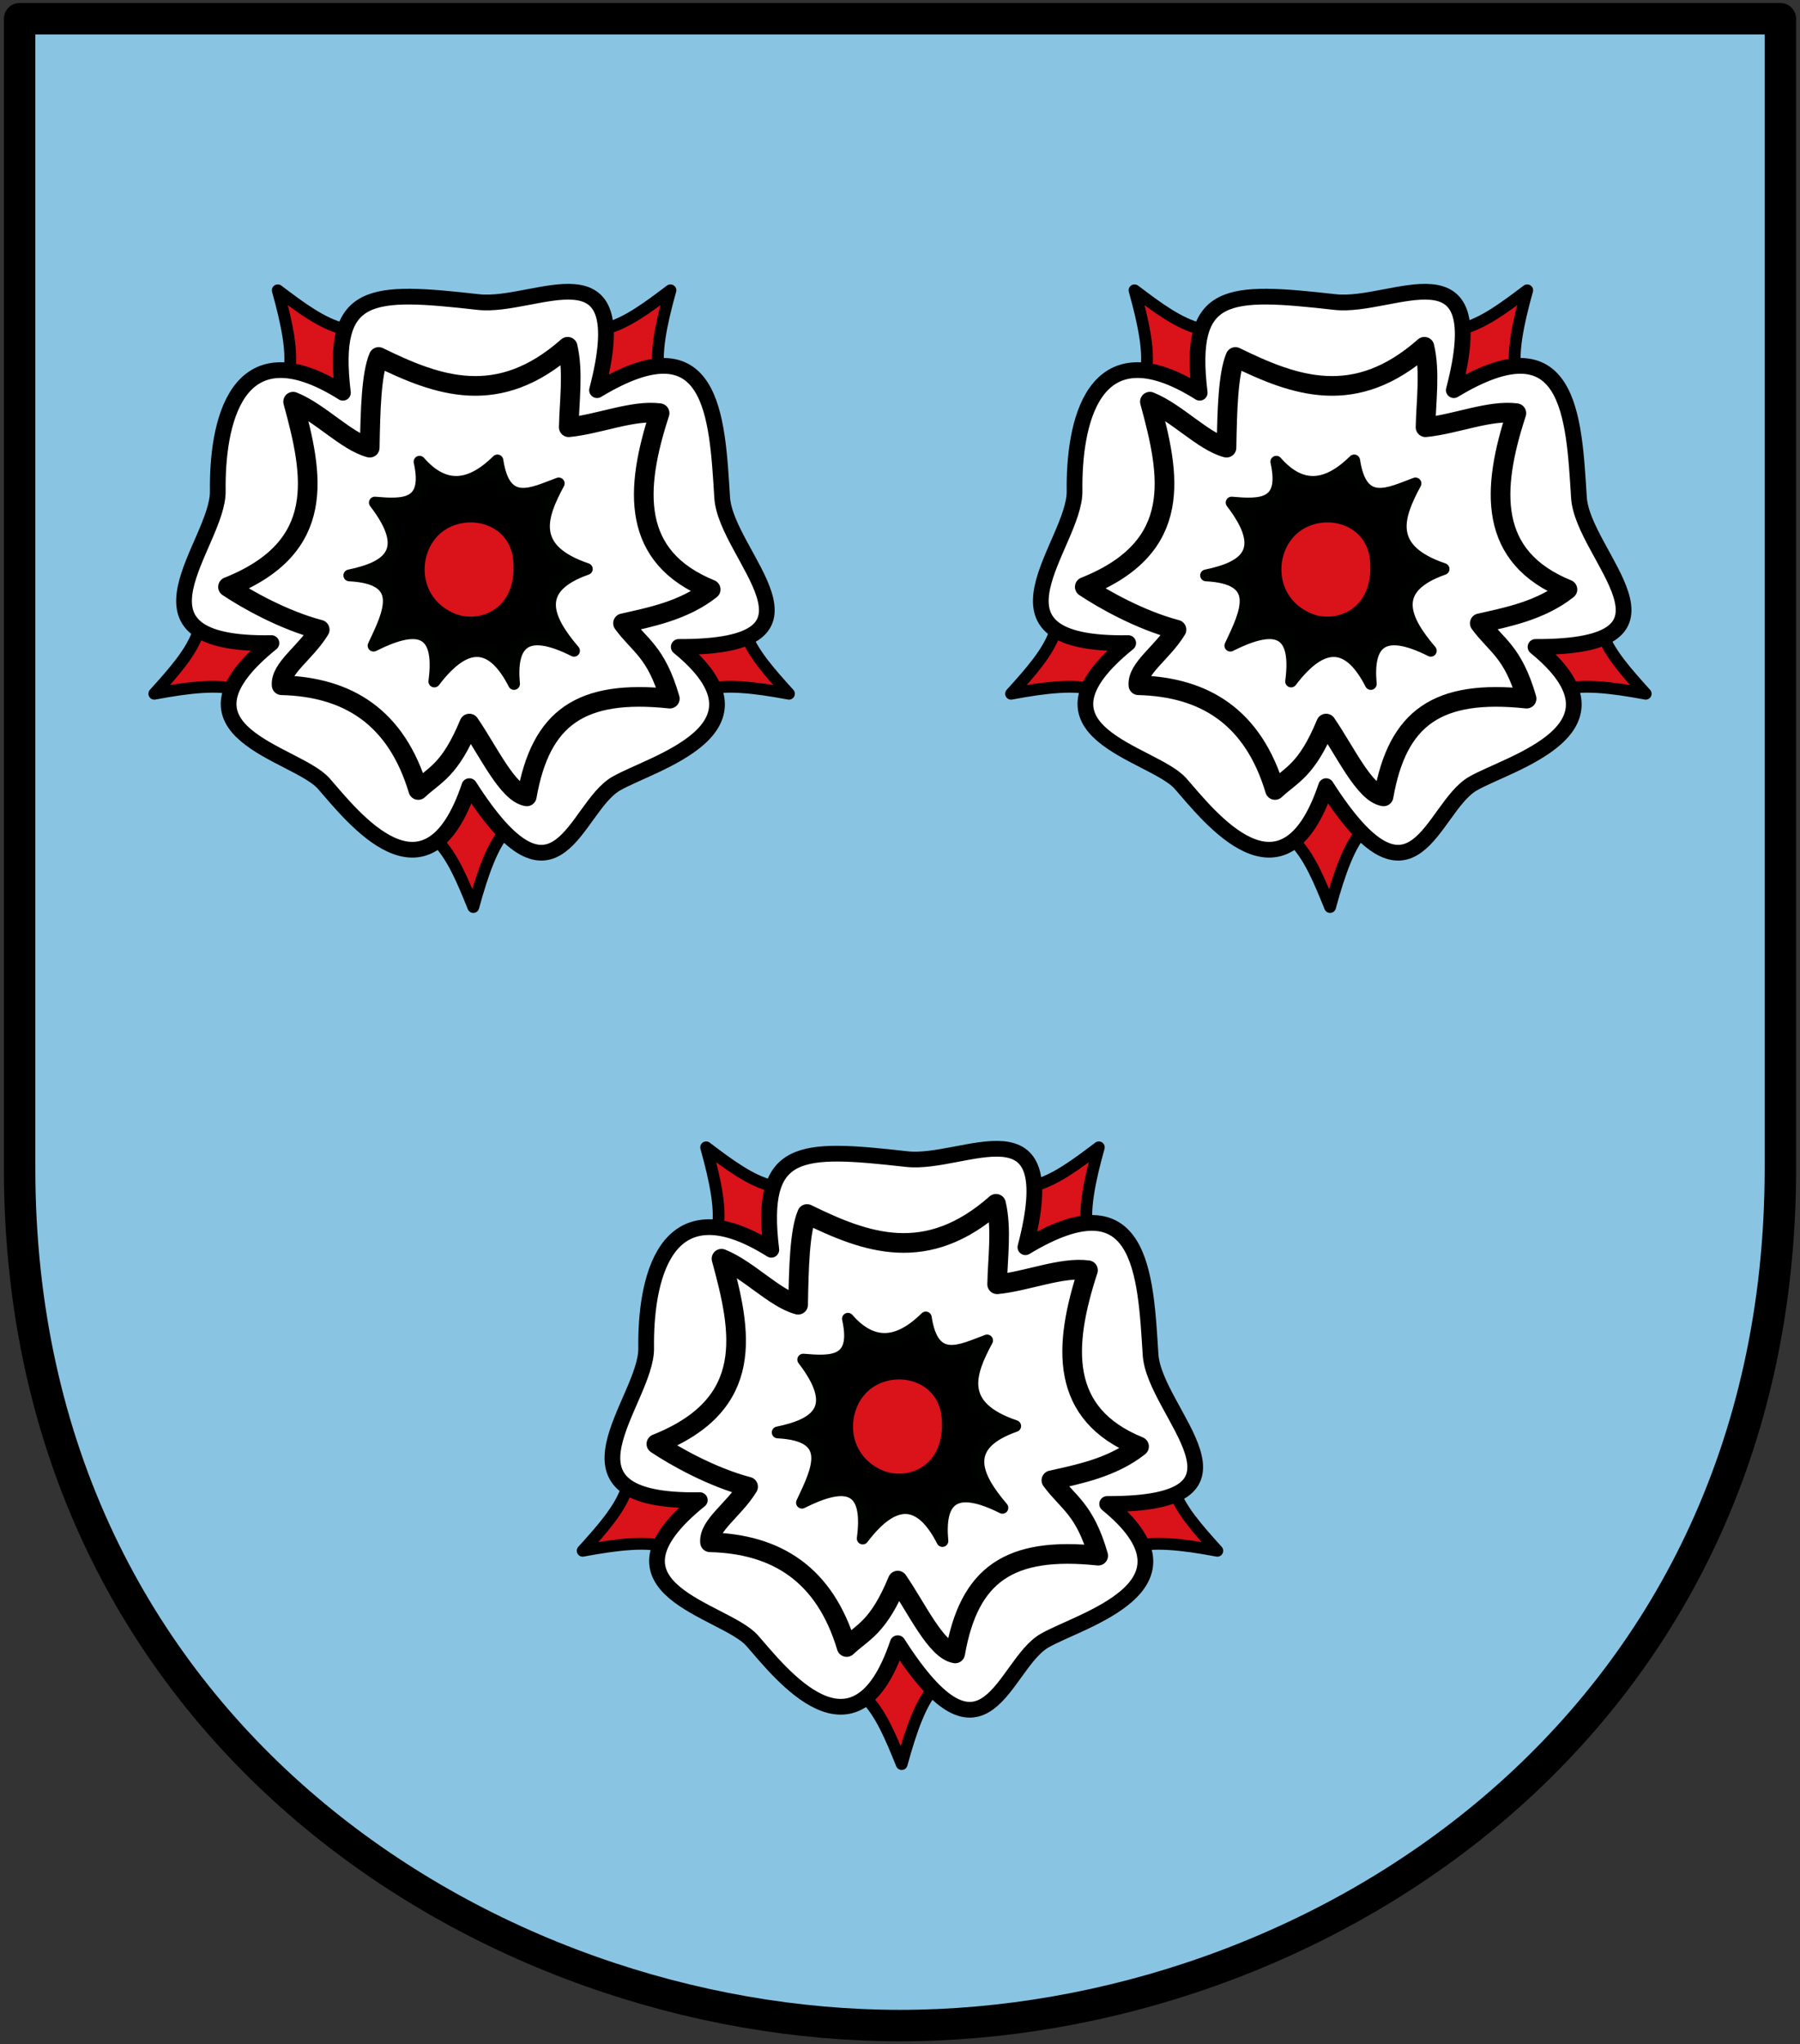
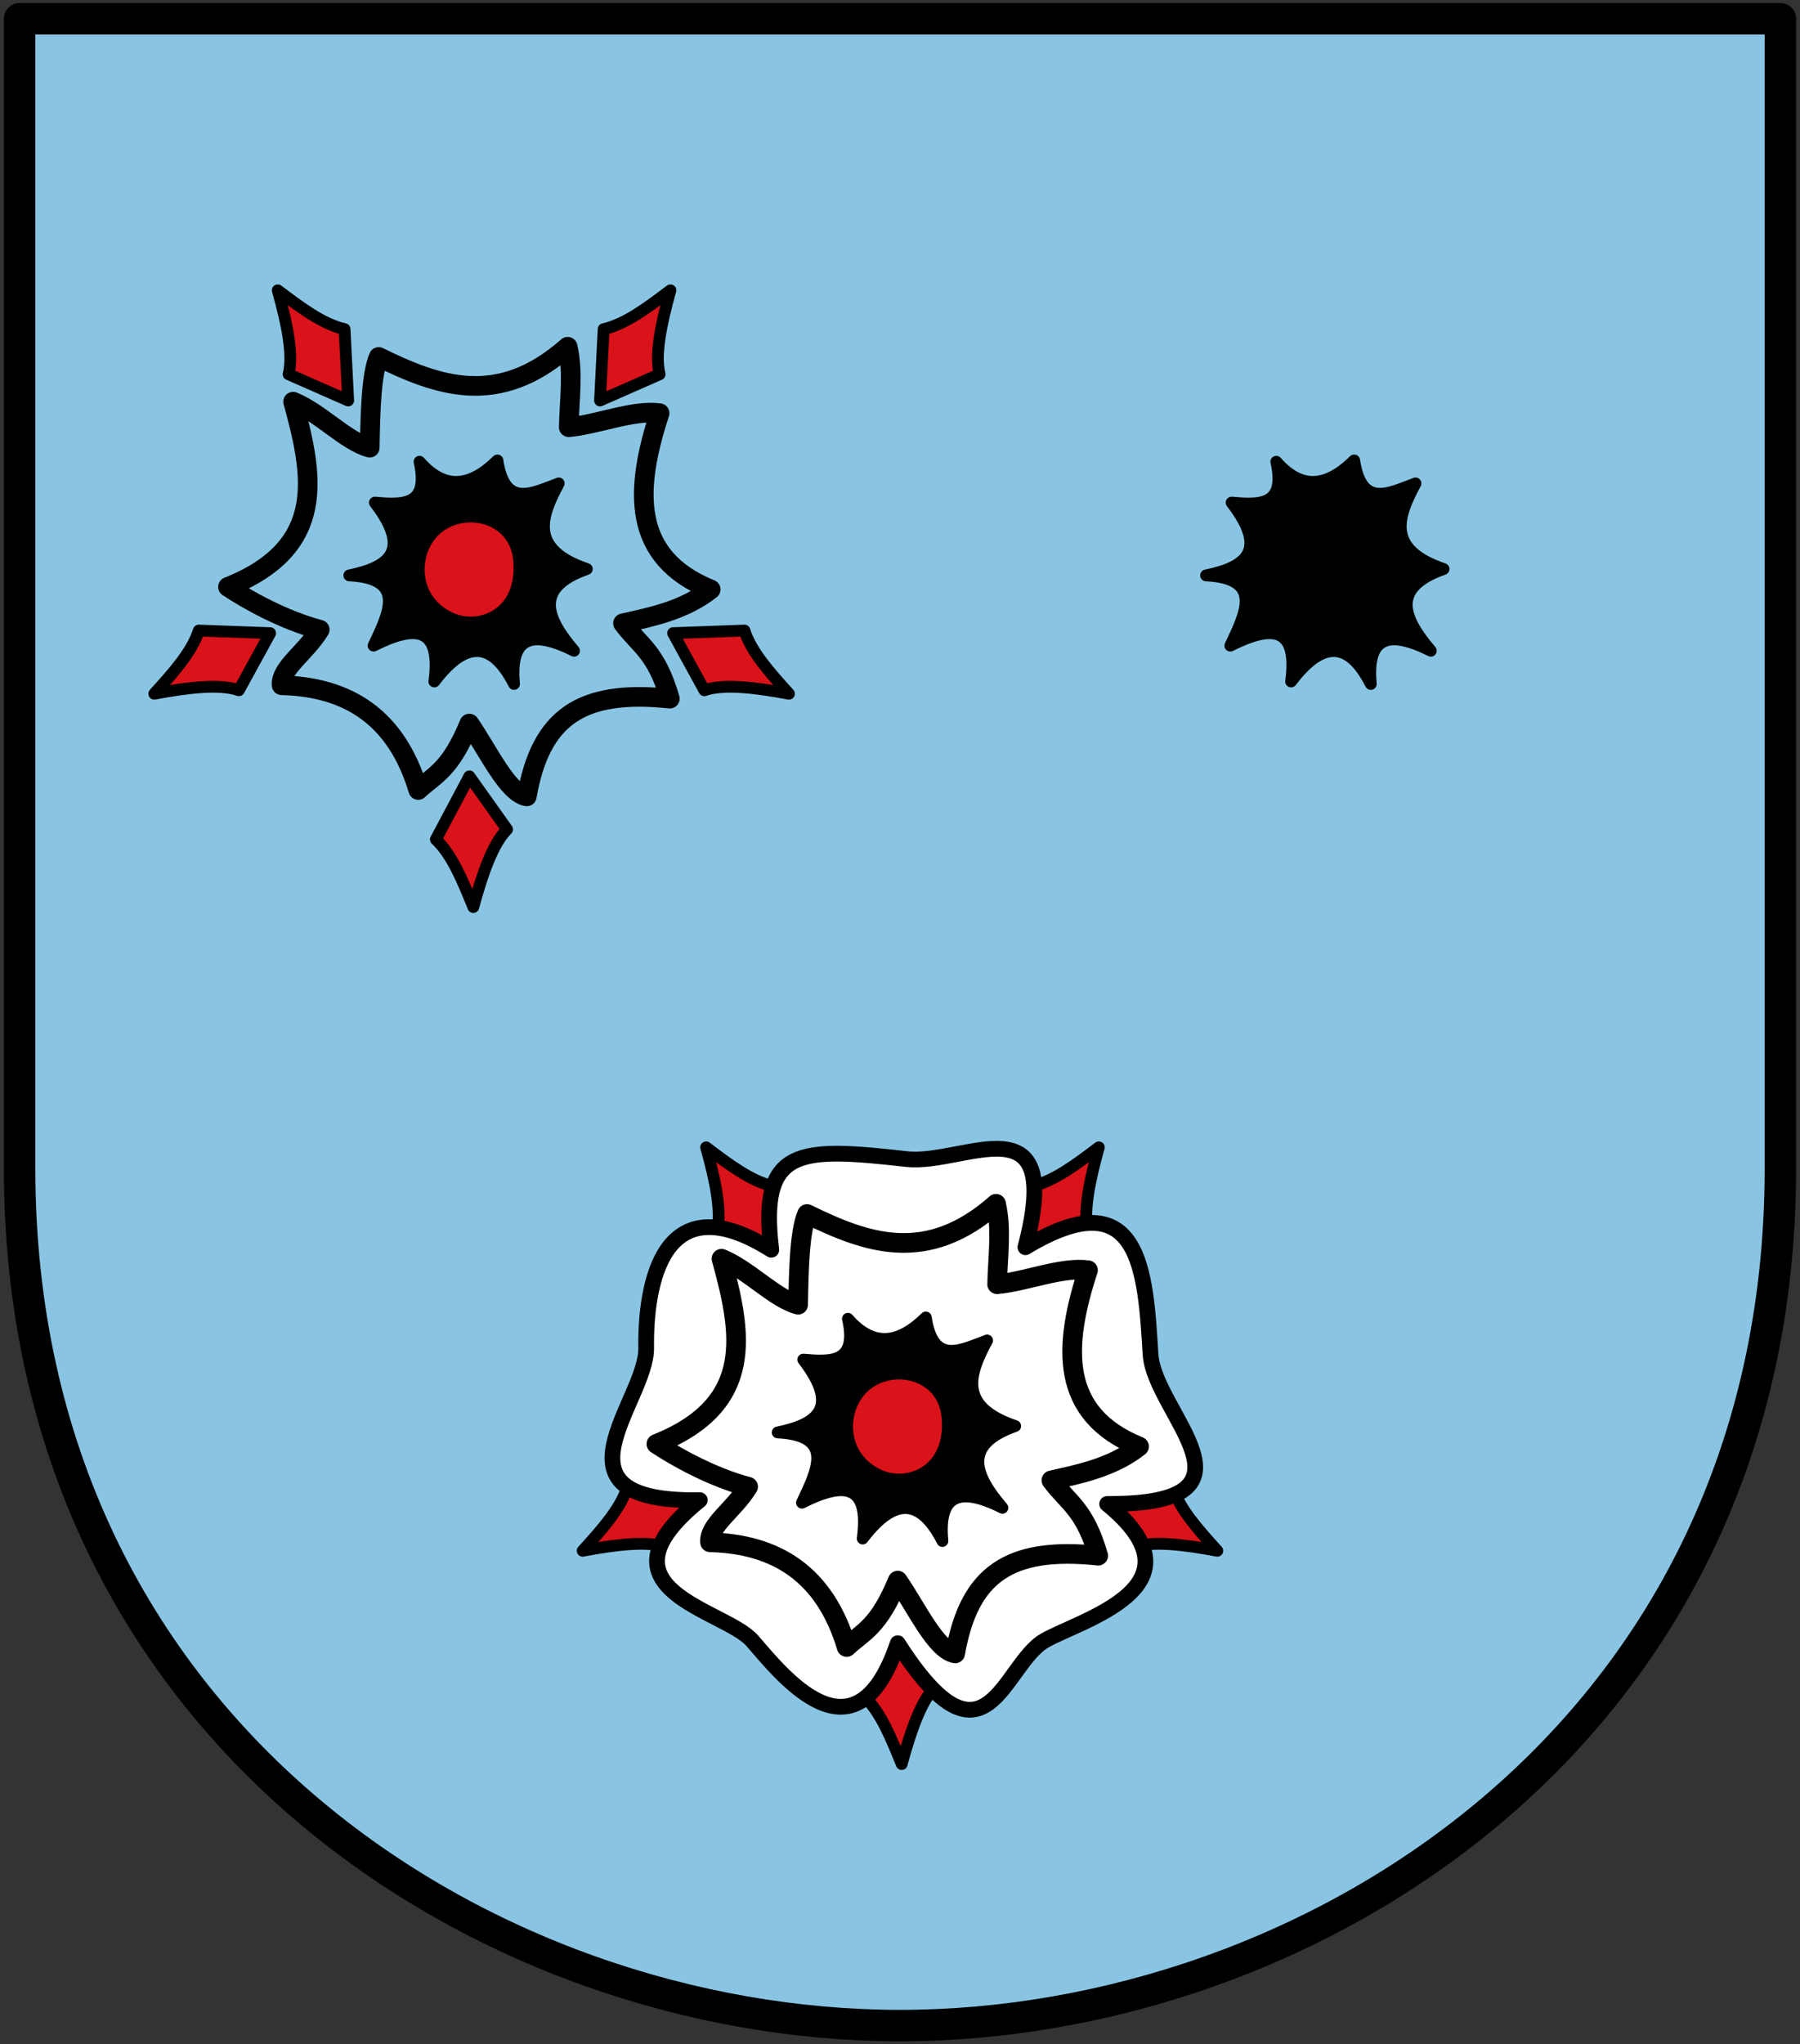
<svg xmlns="http://www.w3.org/2000/svg" version="1.0" width="458" height="520">
  <rect width="100%" height="100%" fill="#333333" stroke="none" />
  <path d="M4.99 4.765h448.02V297.17c0 143.725-119.918 218.065-224.01 218.065-104.092 0-224.01-74.34-224.01-218.065z" fill="#89c5e3" fill-rule="evenodd" stroke="#000" stroke-width="8" stroke-linecap="round" stroke-linejoin="round" />
  <g fill="#da121a" fill-rule="evenodd" stroke="#000" stroke-width="3" stroke-linecap="round" stroke-linejoin="round">
    <path d="M70.672 73.842c2.407 8.61 4 16.406 2.757 21.366l15.163 6.663-.919-18.15c-5.667-1.287-11.334-5.606-17-9.879zM170.592 73.842c-2.407 8.61-3.999 16.406-2.757 21.366l-15.163 6.663.92-18.15c5.666-1.287 11.333-5.606 17-9.879zM200.741 176.464c-8.787-1.649-16.69-2.556-21.525-.887l-7.957-14.525 18.16-.665c1.776 5.534 6.573 10.803 11.322 16.077zM39.259 176.464c8.787-1.649 16.69-2.556 21.525-.887l7.957-14.525-18.16-.665c-1.776 5.534-6.573 10.803-11.322 16.077zM120.432 230.72c2.35-8.626 4.982-16.134 8.593-19.755l-9.598-13.497-8.521 16.05c4.204 4.013 6.853 10.628 9.526 17.202z" />
  </g>
-   <path d="M87.255 99.9c-3.174-26.218 7.065-26.136 34.44-23.068 14.71 1.649 40.244-15.958 30.216 22.418 29.527-17.818 30.545 6.472 31.84 27.292.928 14.913 31.193 38.173-11.046 38.014 25.765 21.017-6.734 29.468-15.92 34.765-10.636 6.132-14.843 35.921-37.364.65-10.905 32.404-29.895 7.468-37.04-.65-6.99-7.944-41.468-12.964-13.32-35.74-40.306.698-13.465-25.217-13.646-38.663-.22-16.295 4.145-42.439 31.84-25.018z" fill="#fff" fill-rule="evenodd" stroke="#000" stroke-width="4" stroke-linecap="round" stroke-linejoin="round" />
  <path d="M106.75 117.445c6.606 7.558 13.212 6.184 19.819-.325 1.869 12.354 9 8.262 15.595 5.848-4.632 8.596-7.51 16.795 7.148 21.769-13.475 4.744-10.426 12.405-3.25 20.794-12.503-6.283-16.215-1.775-15.27 8.447-5.306-10.381-11.91-11.683-20.278-.633 1.909-14.339-5.183-14.275-15.461-9.114 4.034-8.511 8.306-17.122-6.173-17.87 9.924-2.051 16.007-6.143 6.498-18.52 7.032.587 13.92.994 11.371-10.396z" fill-rule="evenodd" stroke="#000200" stroke-width="3" stroke-linecap="round" stroke-linejoin="round" />
  <path d="M144.72 108.674c7.556-.741 16.378-4.477 23.111-3.575-6.352 19.426-7.285 36.58 12.996 44.836-6.823 5.402-15.484 7.075-22.306 8.605 4.213 5.71 8.475 7.226 11.91 19.17-22.603-2.384-32.847 4.719-36.39 24.86-4.873-.805-9.747-11.437-14.62-18.52-4.969 11.998-8.836 12.976-12.997 16.895-5.575-18.594-17.937-26.224-34.764-26.642-.364-4.317 6.086-8.234 9.691-14.138-9.1-2.382-18.516-7.642-23.337-10.88 25.462-10.165 21.674-28.455 16.57-47.11 6.855 2.77 13.5 10.108 19.494 11.696.159-9.488.416-18.681 2.275-23.068 15.11 7.403 30.42 12.993 48.085-2.6 1.51 6.364.396 14.107.283 20.47" fill="none" stroke="#000" stroke-width="5" stroke-linecap="round" stroke-linejoin="round" />
  <path d="M111.337 135.643c6.329-6.043 18.818-3.644 19.757 6.892 1.16 13.008-9.31 16.93-16.082 13.785-9.253-4.299-9.217-15.386-3.675-20.677z" fill="#da121a" fill-rule="evenodd" stroke="#000" />
  <g fill="#da121a" fill-rule="evenodd" stroke="#000" stroke-width="3" stroke-linecap="round" stroke-linejoin="round">
-     <path d="M288.672 73.842c2.407 8.61 4 16.406 2.757 21.366l15.163 6.663-.919-18.15c-5.667-1.287-11.334-5.606-17-9.879zM388.592 73.842c-2.407 8.61-3.999 16.406-2.757 21.366l-15.163 6.663.92-18.15c5.666-1.287 11.333-5.606 17-9.879zM418.741 176.464c-8.787-1.649-16.69-2.556-21.525-.887l-7.957-14.525 18.16-.665c1.776 5.534 6.573 10.803 11.322 16.077zM257.259 176.464c8.787-1.649 16.69-2.556 21.525-.887l7.957-14.525-18.16-.665c-1.776 5.534-6.573 10.803-11.322 16.077zM338.432 230.72c2.35-8.626 4.982-16.134 8.593-19.755l-9.598-13.497-8.521 16.05c4.204 4.013 6.853 10.628 9.526 17.202z" />
-   </g>
-   <path d="M305.255 99.9c-3.174-26.218 7.065-26.136 34.44-23.068 14.71 1.649 40.243-15.958 30.216 22.418 29.527-17.818 30.545 6.472 31.84 27.292.928 14.913 31.193 38.173-11.046 38.014 25.765 21.017-6.734 29.468-15.92 34.765-10.636 6.132-14.843 35.921-37.364.65-10.905 32.404-29.895 7.468-37.04-.65-6.99-7.944-41.468-12.964-13.32-35.74-40.306.698-13.465-25.217-13.646-38.663-.22-16.295 4.145-42.439 31.84-25.018z" fill="#fff" fill-rule="evenodd" stroke="#000" stroke-width="4" stroke-linecap="round" stroke-linejoin="round" />
+     </g>
  <path d="M324.75 117.445c6.606 7.558 13.212 6.184 19.818-.325 1.87 12.354 9.001 8.262 15.596 5.848-4.632 8.596-7.51 16.795 7.148 21.769-13.475 4.744-10.426 12.405-3.25 20.794-12.503-6.283-16.215-1.775-15.27 8.447-5.306-10.381-11.91-11.683-20.278-.633 1.909-14.339-5.183-14.275-15.461-9.114 4.034-8.511 8.306-17.122-6.173-17.87 9.924-2.051 16.007-6.143 6.498-18.52 7.032.587 13.92.994 11.371-10.396z" fill-rule="evenodd" stroke="#000200" stroke-width="3" stroke-linecap="round" stroke-linejoin="round" />
-   <path d="M362.72 108.674c7.556-.741 16.378-4.477 23.111-3.575-6.352 19.426-7.285 36.58 12.996 44.836-6.823 5.402-15.484 7.075-22.306 8.605 4.213 5.71 8.475 7.226 11.91 19.17-22.603-2.384-32.847 4.719-36.39 24.86-4.873-.805-9.747-11.437-14.62-18.52-4.969 11.998-8.836 12.976-12.996 16.895-5.576-18.594-17.938-26.224-34.765-26.642-.364-4.317 6.086-8.234 9.691-14.138-9.1-2.382-18.516-7.642-23.337-10.88 25.462-10.165 21.674-28.455 16.57-47.11 6.855 2.77 13.5 10.108 19.494 11.696.159-9.488.416-18.681 2.275-23.068 15.11 7.403 30.42 12.993 48.085-2.6 1.51 6.364.396 14.107.283 20.47" fill="none" stroke="#000" stroke-width="5" stroke-linecap="round" stroke-linejoin="round" />
-   <path d="M329.337 135.643c6.329-6.043 18.818-3.644 19.757 6.892 1.16 13.008-9.31 16.93-16.082 13.785-9.253-4.299-9.217-15.386-3.675-20.677z" fill="#da121a" fill-rule="evenodd" stroke="#000" />
  <path d="M179.672 291.842c2.407 8.61 4 16.406 2.757 21.366l15.163 6.663-.919-18.15c-5.667-1.287-11.334-5.606-17-9.879zM279.592 291.842c-2.407 8.61-3.999 16.406-2.757 21.366l-15.163 6.663.92-18.15c5.666-1.287 11.333-5.606 17-9.879zM309.741 394.464c-8.787-1.649-16.69-2.556-21.525-.887l-7.957-14.525 18.16-.665c1.776 5.534 6.573 10.803 11.322 16.077zM148.259 394.464c8.787-1.649 16.69-2.556 21.525-.887l7.957-14.525-18.16-.665c-1.776 5.534-6.573 10.803-11.322 16.077zM229.432 448.72c2.35-8.626 4.982-16.134 8.593-19.755l-9.598-13.497-8.521 16.05c4.204 4.013 6.853 10.628 9.526 17.202z" fill="#da121a" fill-rule="evenodd" stroke="#000" stroke-width="3" stroke-linecap="round" stroke-linejoin="round" />
  <path d="M196.255 317.9c-3.174-26.218 7.065-26.136 34.44-23.068 14.71 1.649 40.244-15.958 30.216 22.418 29.527-17.818 30.545 6.472 31.84 27.292.928 14.913 31.193 38.173-11.046 38.014 25.766 21.018-6.734 29.468-15.92 34.765-10.636 6.132-14.843 35.921-37.364.65-10.905 32.404-29.895 7.468-37.04-.65-6.99-7.944-41.468-12.964-13.32-35.74-40.306.698-13.465-25.217-13.646-38.663-.22-16.295 4.145-42.439 31.84-25.018z" fill="#fff" fill-rule="evenodd" stroke="#000" stroke-width="4" stroke-linecap="round" stroke-linejoin="round" />
  <path d="M215.75 335.445c6.606 7.558 13.212 6.184 19.819-.325 1.869 12.354 9 8.262 15.595 5.848-4.632 8.596-7.51 16.795 7.148 21.769-13.475 4.744-10.426 12.405-3.25 20.794-12.503-6.283-16.215-1.775-15.27 8.447-5.306-10.381-11.91-11.683-20.278-.633 1.909-14.339-5.183-14.275-15.461-9.114 4.034-8.511 8.306-17.122-6.173-17.87 9.924-2.051 16.007-6.143 6.498-18.52 7.032.587 13.92.994 11.371-10.396z" fill-rule="evenodd" stroke="#000200" stroke-width="3" stroke-linecap="round" stroke-linejoin="round" />
  <path d="M253.72 326.674c7.556-.741 16.378-4.477 23.111-3.575-6.352 19.426-7.285 36.58 12.996 44.836-6.823 5.402-15.484 7.075-22.306 8.605 4.213 5.71 8.475 7.226 11.91 19.17-22.603-2.384-32.847 4.719-36.39 24.86-4.873-.805-9.747-11.437-14.62-18.52-4.969 11.998-8.836 12.976-12.997 16.895-5.575-18.594-17.937-26.224-34.764-26.642-.364-4.317 6.086-8.234 9.691-14.138-9.1-2.382-18.516-7.642-23.337-10.88 25.462-10.165 21.674-28.455 16.57-47.11 6.855 2.77 13.5 10.108 19.494 11.696.159-9.488.416-18.681 2.274-23.068 15.11 7.403 30.421 12.993 48.086-2.6 1.51 6.364.396 14.107.283 20.47" fill="none" stroke="#000" stroke-width="5" stroke-linecap="round" stroke-linejoin="round" />
  <path d="M220.337 353.643c6.329-6.043 18.818-3.644 19.757 6.892 1.16 13.008-9.31 16.93-16.082 13.785-9.253-4.299-9.217-15.386-3.675-20.677z" fill="#da121a" fill-rule="evenodd" stroke="#000" />
</svg>